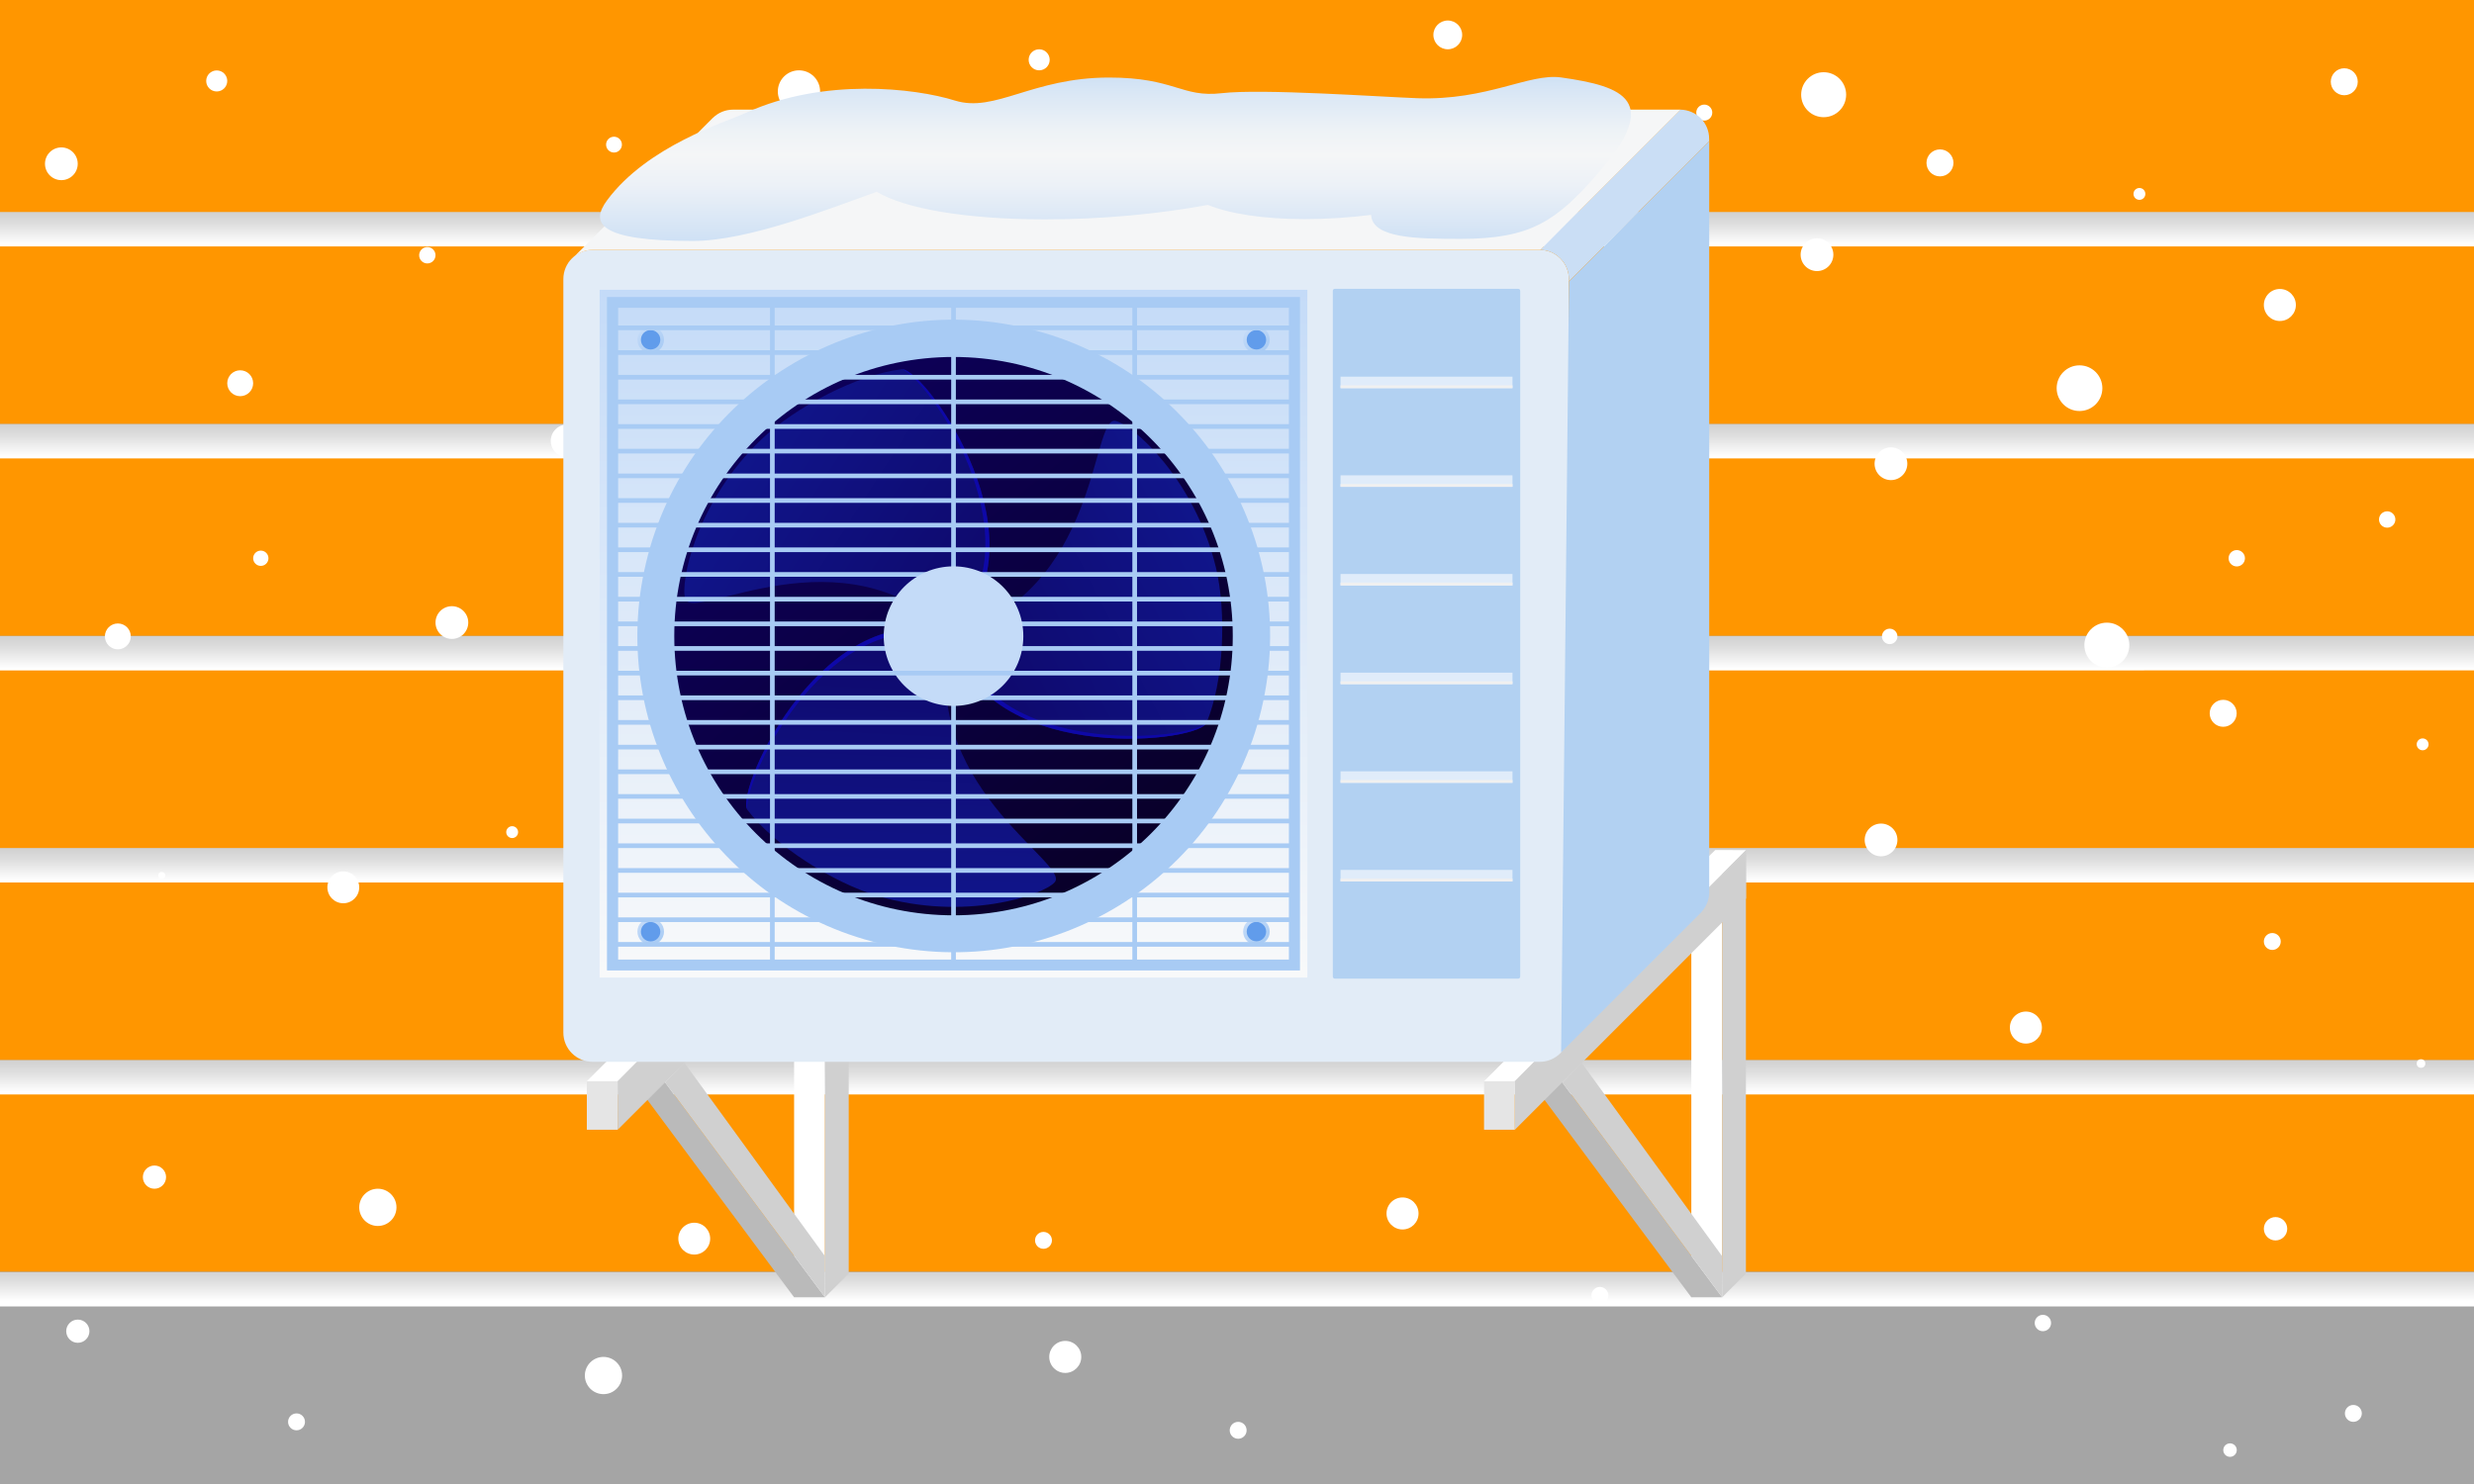
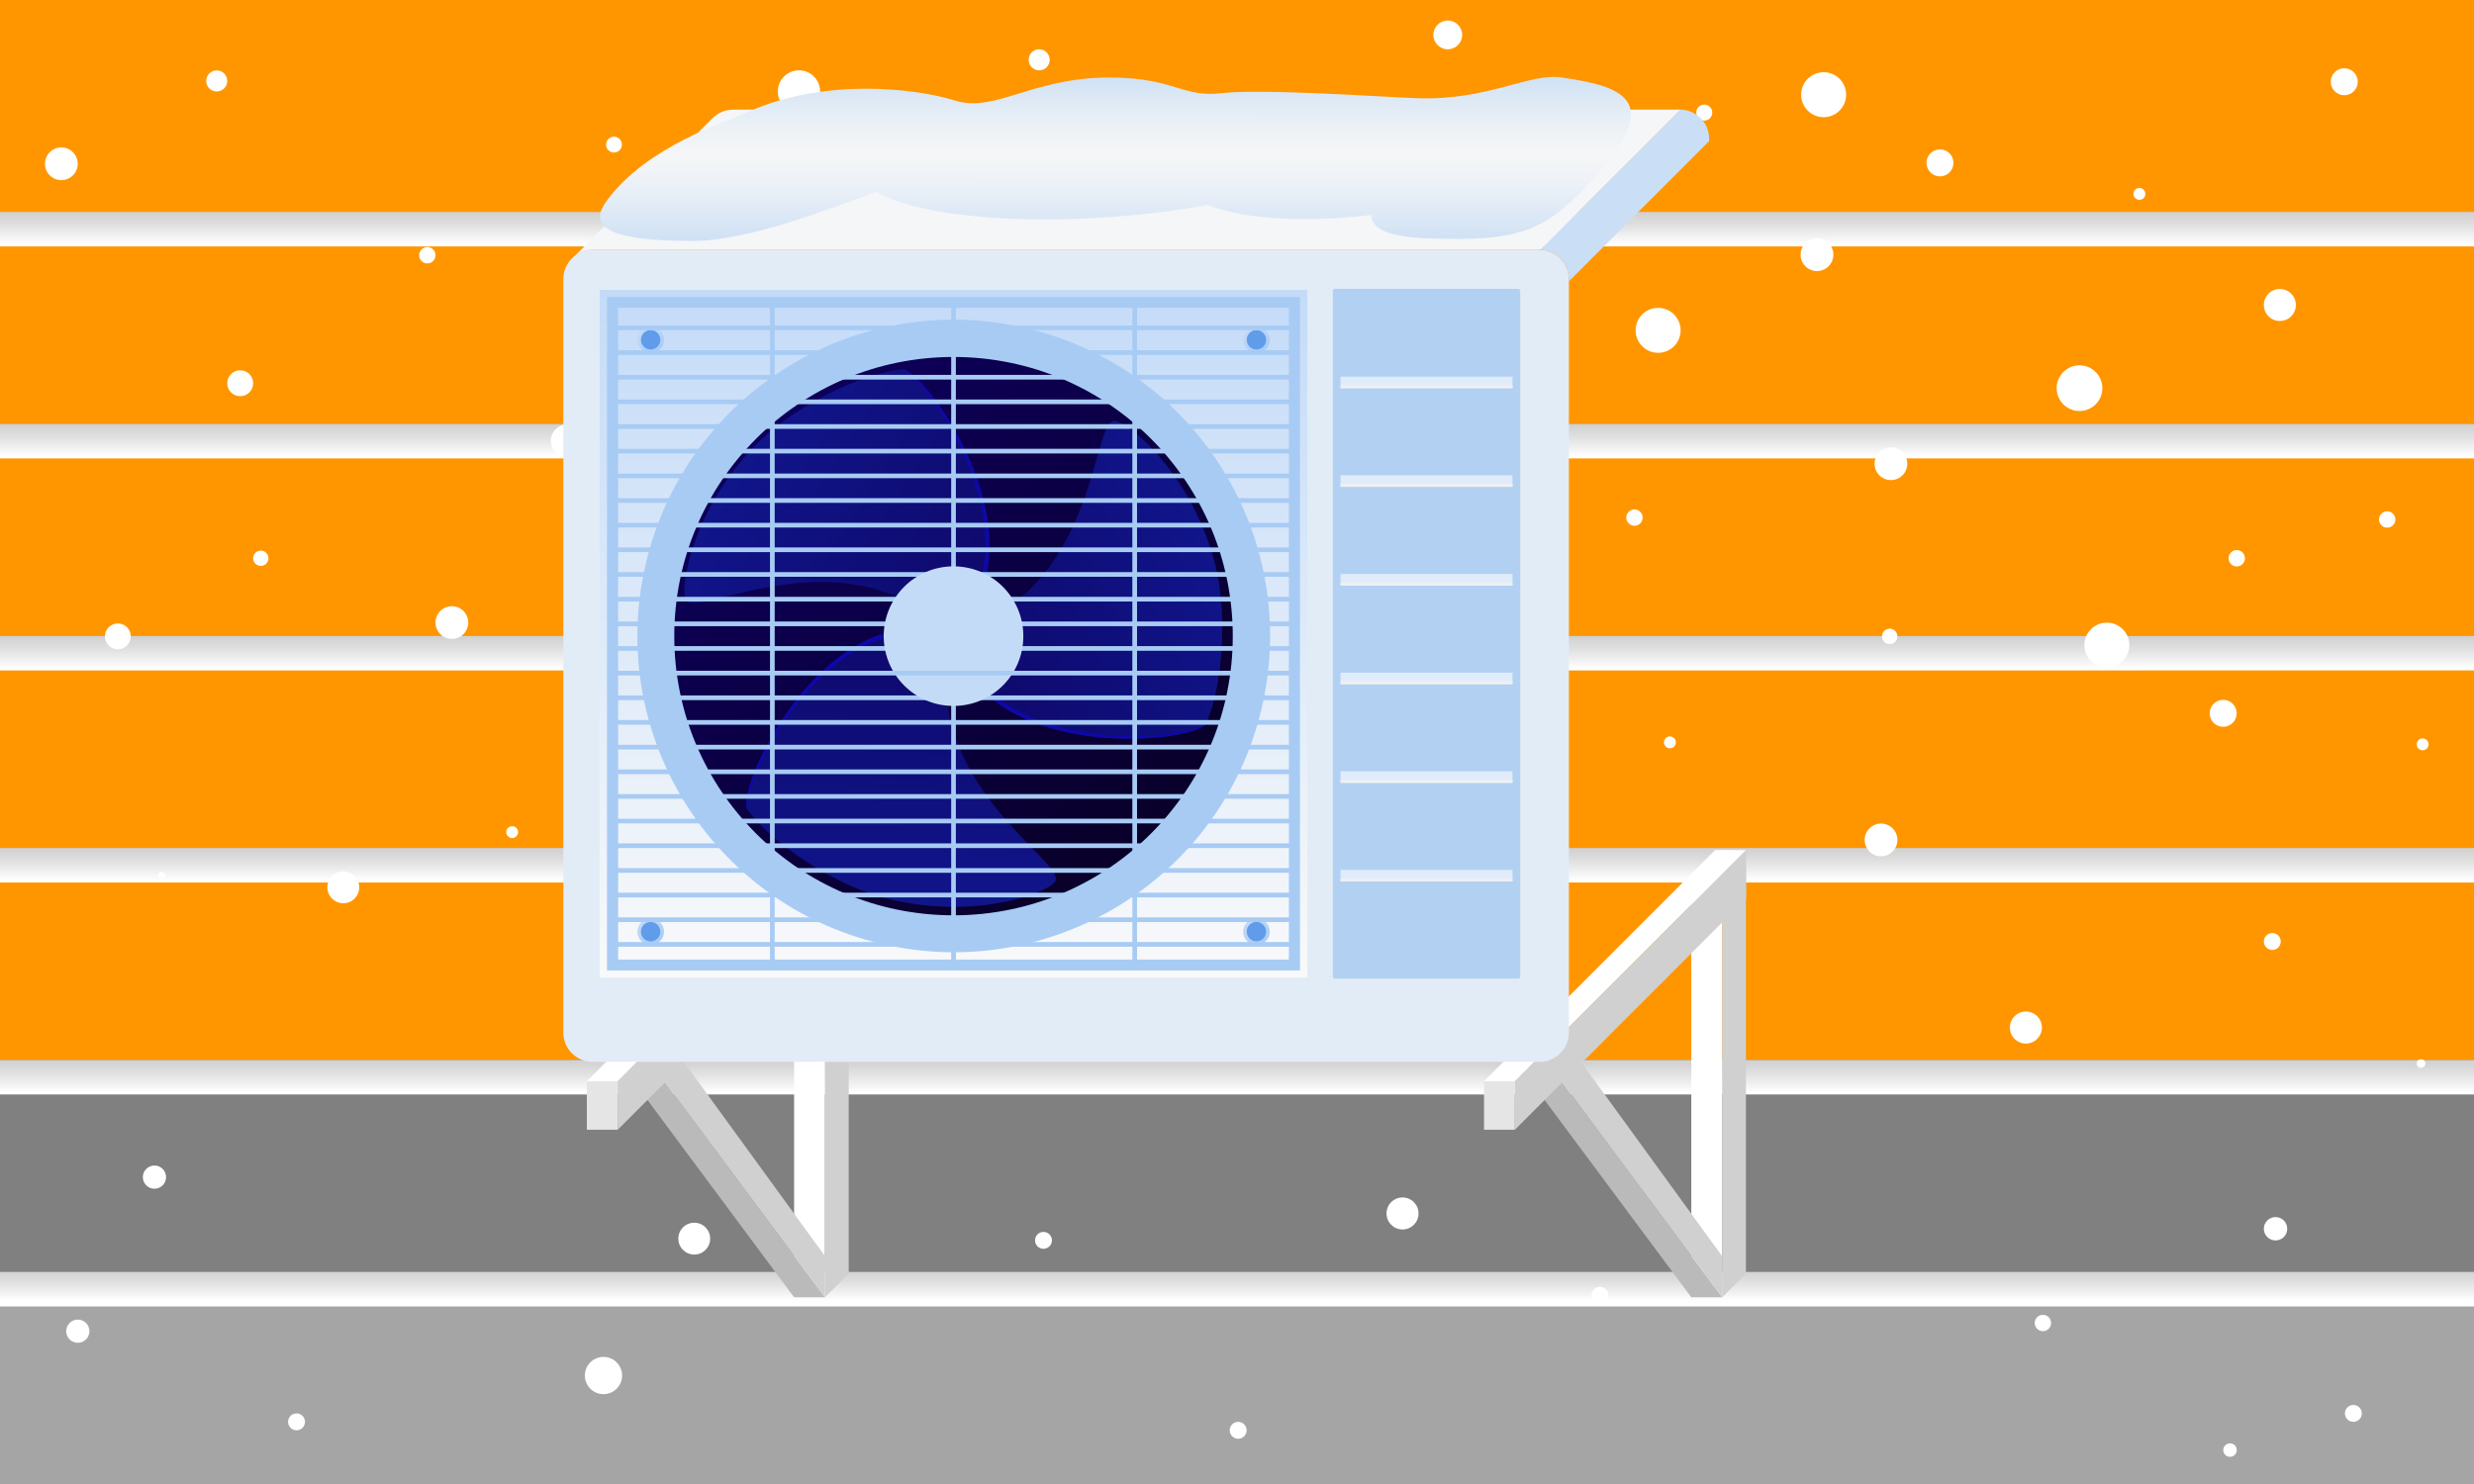
<svg xmlns="http://www.w3.org/2000/svg" version="1.1" id="pictos" x="0" y="0" viewBox="0 0 275 165" xml:space="preserve">
  <rect x="0" y="0" width="275" height="165" fill="#808080" stroke="none" />
  <style>
    .st0{fill:#ff9600}.st1{fill:url(#SVGID_1_)}.st6{fill:#a5a5a5}.st8{fill:#fff}.st9{fill:#d0d0d0}.st10{fill:#bababa}.st11{fill:#e5e5e5}.st12{fill:#e2ecf7}.st13{fill:#b2d1f2}.st14{fill:#cadef5}.st15{fill:#f5f6f7}.st16{fill:#dfdfdf}.st19{fill:#a8cbf4}.st23{fill:#619ceb}.st27{fill:#0e08a8}.st30{fill:#c4dbf8}.st31{fill:#e0ecfa}.st32{fill:#f0f0f0}
  </style>
  <switch>
    <g>
      <path class="st0" d="M0 0h275v23.57H0zM0 23.57h275v23.57H0z" />
      <linearGradient id="SVGID_1_" gradientUnits="userSpaceOnUse" x1="137.5" y1="23.543" x2="137.5" y2="27.204">
        <stop offset="0" stop-color="#d0d0d0" />
        <stop offset=".366" stop-color="#dedede" />
        <stop offset="1" stop-color="#fff" />
      </linearGradient>
      <path class="st1" d="M0 23.57h275v3.83H0z" />
      <path class="st0" d="M0 47.14h275v23.57H0z" />
      <linearGradient id="SVGID_00000029013846619249033040000012355204536338204317_" gradientUnits="userSpaceOnUse" x1="137.5" y1="47.115" x2="137.5" y2="50.776">
        <stop offset="0" stop-color="#d0d0d0" />
        <stop offset=".366" stop-color="#dedede" />
        <stop offset="1" stop-color="#fff" />
      </linearGradient>
      <path fill="url(#SVGID_00000029013846619249033040000012355204536338204317_)" d="M0 47.14h275v3.83H0z" />
      <g>
        <path class="st0" d="M0 70.71h275v23.57H0z" />
        <linearGradient id="SVGID_00000183971138115657934960000014212966744328199320_" gradientUnits="userSpaceOnUse" x1="137.5" y1="70.686" x2="137.5" y2="74.347">
          <stop offset="0" stop-color="#d0d0d0" />
          <stop offset=".366" stop-color="#dedede" />
          <stop offset="1" stop-color="#fff" />
        </linearGradient>
        <path fill="url(#SVGID_00000183971138115657934960000014212966744328199320_)" d="M0 70.71h275v3.83H0z" />
      </g>
      <g>
        <path class="st0" d="M0 94.29h275v23.57H0z" />
        <linearGradient id="SVGID_00000085223747125184346260000001789440712932452261_" gradientUnits="userSpaceOnUse" x1="137.5" y1="94.258" x2="137.5" y2="97.918">
          <stop offset="0" stop-color="#d0d0d0" />
          <stop offset=".366" stop-color="#dedede" />
          <stop offset="1" stop-color="#fff" />
        </linearGradient>
        <path fill="url(#SVGID_00000085223747125184346260000001789440712932452261_)" d="M0 94.29h275v3.83H0z" />
      </g>
      <g>
-         <path class="st0" d="M0 117.86h275v23.57H0z" />
+         <path class="st0" d="M0 117.86v23.57H0z" />
        <linearGradient id="SVGID_00000023969851848043093890000017271760249949292950_" gradientUnits="userSpaceOnUse" x1="137.5" y1="117.829" x2="137.5" y2="121.49">
          <stop offset="0" stop-color="#d0d0d0" />
          <stop offset=".366" stop-color="#dedede" />
          <stop offset="1" stop-color="#fff" />
        </linearGradient>
        <path fill="url(#SVGID_00000023969851848043093890000017271760249949292950_)" d="M0 117.86h275v3.83H0z" />
      </g>
      <g>
        <path class="st6" d="M0 141.43h275V165H0z" />
        <linearGradient id="SVGID_00000134949555864187895770000003413650151117282487_" gradientUnits="userSpaceOnUse" x1="137.5" y1="141.184" x2="137.5" y2="146.364">
          <stop offset="0" stop-color="#d0d0d0" />
          <stop offset=".244" stop-color="#dedede" />
          <stop offset=".667" stop-color="#fff" />
        </linearGradient>
        <path fill="url(#SVGID_00000134949555864187895770000003413650151117282487_)" d="M0 141.43h275v3.83H0z" />
      </g>
      <g>
        <circle class="st8" cx="234.19" cy="71.73" r="2.5" />
        <circle class="st8" cx="253.42" cy="33.91" r="1.78" />
        <circle class="st8" cx="155.9" cy="134.92" r="1.78" />
        <circle class="st8" cx="225.19" cy="114.25" r="1.78" />
-         <circle class="st8" cx="118.41" cy="150.87" r="1.78" />
        <circle class="st8" cx="189.44" cy="12.52" r=".89" />
        <circle class="st8" cx="231.15" cy="43.16" r="2.54" />
        <circle class="st8" cx="210.19" cy="51.56" r="1.82" />
        <circle class="st8" cx="50.23" cy="69.22" r="1.82" />
        <circle class="st8" cx="201.97" cy="28.32" r="1.82" />
        <circle class="st8" cx="209.09" cy="93.39" r="1.82" />
        <circle class="st8" cx="157.51" cy="46.43" r="1.82" />
        <circle class="st8" cx="247.12" cy="79.31" r="1.5" />
        <circle class="st8" cx="252.58" cy="104.68" r=".94" />
        <circle class="st8" cx="137.63" cy="159.03" r=".94" />
        <circle class="st8" cx="32.96" cy="158.09" r=".94" />
        <circle class="st8" cx="269.29" cy="82.76" r=".66" />
        <circle class="st8" cx="202.71" cy="10.53" r="2.5" />
        <circle class="st8" cx="215.64" cy="18.11" r="1.5" />
        <circle class="st8" cx="260.58" cy="9.09" r="1.5" />
        <circle class="st8" cx="237.81" cy="21.56" r=".66" />
        <circle class="st8" cx="56.93" cy="92.52" r=".66" />
        <circle class="st8" cx="252.94" cy="136.62" r="1.3" />
        <circle class="st8" cx="269.11" cy="118.25" r=".48" />
        <circle class="st8" cx="68.25" cy="16.08" r=".88" />
        <circle class="st8" cx="88.51" cy="50.11" r=".88" />
        <circle class="st8" cx="88.81" cy="10.17" r="2.35" />
        <circle class="st8" cx="74.89" cy="67.97" r="2.35" />
        <circle class="st8" cx="115.51" cy="6.65" r="1.17" />
        <circle class="st8" cx="139.56" cy="14.27" r=".86" />
        <circle class="st8" cx="103.35" cy="97.54" r=".86" />
        <circle class="st8" cx="210.05" cy="70.76" r=".86" />
        <circle class="st8" cx="160.93" cy="3.88" r="1.6" />
        <circle class="st8" cx="24.09" cy="9" r="1.17" />
        <circle class="st8" cx="63.04" cy="49.02" r="1.82" />
        <circle class="st8" cx="6.82" cy="18.21" r="1.82" />
        <circle class="st8" cx="26.7" cy="42.61" r="1.44" />
        <circle class="st8" cx="13.1" cy="70.76" r="1.44" />
        <circle class="st8" cx="47.5" cy="28.38" r=".91" />
        <circle class="st8" cx="265.35" cy="57.76" r=".91" />
        <circle class="st8" cx="248.63" cy="62.07" r=".91" />
        <circle class="st8" cx="184.31" cy="36.73" r="2.5" />
-         <circle class="st8" cx="127.24" cy="45.71" r="2.54" />
        <circle class="st8" cx="163.45" cy="79.09" r="1.5" />
        <circle class="st8" cx="168.91" cy="104.46" r=".94" />
        <circle class="st8" cx="185.62" cy="82.54" r=".66" />
        <circle class="st8" cx="126.38" cy="70.54" r=".86" />
        <circle class="st8" cx="181.68" cy="57.55" r=".91" />
        <circle class="st8" cx="153.21" cy="81.88" r=".91" />
        <circle class="st8" cx="227.08" cy="147.1" r=".91" />
        <circle class="st8" cx="28.99" cy="62.07" r=".85" />
        <circle class="st8" cx="38.16" cy="98.66" r="1.77" />
        <circle class="st8" cx="75.91" cy="103.12" r="1.77" />
        <circle class="st8" cx="77.17" cy="137.72" r="1.77" />
        <circle class="st8" cx="17.98" cy="97.34" r=".39" />
        <circle class="st8" cx="17.17" cy="130.88" r="1.29" />
        <circle class="st8" cx="8.65" cy="148.01" r="1.29" />
-         <circle class="st8" cx="42" cy="134.24" r="2.07" />
        <circle class="st8" cx="67.08" cy="152.94" r="2.07" />
        <circle class="st8" cx="247.88" cy="161.23" r=".75" />
        <circle class="st8" cx="261.59" cy="157.15" r=".94" />
        <circle class="st8" cx="115.99" cy="137.91" r=".94" />
        <circle class="st8" cx="177.84" cy="144.03" r=".94" />
      </g>
      <g>
        <path class="st8" d="M188 97.18h3.43v47.06H188z" />
        <path class="st9" d="m194.07 141.6-2.64 2.64V97.18l2.64-2.64z" />
        <path class="st10" d="m173.65 120.34 17.78 23.9H188l-17.77-23.9z" />
        <path class="st9" d="m175.82 118.18-2.17 2.16 17.78 23.9-.02-4.59z" />
        <path class="st8" d="m194.08 94.52-3.42-.01-25.7 25.71h3.41z" />
        <path class="st9" d="m194.09 99.9-.01-5.38-25.71 25.7.02 5.39z" />
        <path class="st11" d="M164.96 120.22h3.42v5.39h-3.42z" />
        <path class="st8" d="M88.27 97.18h3.43v47.06h-3.43z" />
        <path class="st9" d="m94.34 141.6-2.64 2.64V97.18l2.64-2.64z" />
        <path class="st10" d="m73.92 120.34 17.78 23.9h-3.43l-17.76-23.9z" />
        <path class="st9" d="m76.09 118.18-2.17 2.16 17.78 23.9-.01-4.59z" />
        <path class="st8" d="m94.36 94.52-3.42-.01-25.71 25.71h3.42z" />
        <path class="st9" d="m94.37 99.9-.01-5.38-25.71 25.7.01 5.39z" />
        <path class="st11" d="M65.23 120.22h3.42v5.39h-3.42z" />
        <path class="st12" d="M171.14 118.06H65.87c-1.79 0-3.25-1.45-3.25-3.25V31.03c0-1.79 1.45-3.25 3.25-3.25h105.27c1.79 0 3.25 1.45 3.25 3.25v83.78c0 1.8-1.46 3.25-3.25 3.25z" />
-         <path class="st13" d="M189.98 15.7 174.4 31.29l-.87 85.72 15.42-15.42c.06-.05.11-.11.16-.16l.03-.03v-.01c.52-.58.85-1.33.85-2.17V15.44c0-.05 0 .05-.01.26z" />
        <path class="st14" d="m186.77 12.19-15.59 15.59h-.09.05c1.79 0 3.25 1.45 3.25 3.25v.56-.31l15.59-15.59v-.26c.01-1.78-1.43-3.22-3.21-3.24z" />
        <g>
          <path class="st15" d="M65.87 27.78H171.2l15.59-15.59H81.49c-.87 0-1.65.34-2.23.9h-.01l-.04.04c-.01.01-.02.01-.02.02L63.85 28.51c.56-.45 1.25-.73 2.02-.73z" />
          <path class="st16" d="m63.35 29.01-.16.16h.03c.03-.05.08-.1.13-.16z" />
        </g>
        <linearGradient id="SVGID_00000142860312972753599250000017877844042924908713_" gradientUnits="userSpaceOnUse" x1="695.858" y1="4.071" x2="695.848" y2="30.448" gradientTransform="matrix(1 0 -.975 1 -553.09 0)">
          <stop offset="0" stop-color="#b2d1f2" />
          <stop offset=".021" stop-color="#b6d3f2" />
          <stop offset=".224" stop-color="#d8e6f5" />
          <stop offset=".391" stop-color="#edf2f6" />
          <stop offset=".5" stop-color="#f5f6f7" />
          <stop offset=".625" stop-color="#ecf1f7" />
          <stop offset=".831" stop-color="#d3e3f5" />
          <stop offset=".894" stop-color="#cadef5" />
        </linearGradient>
        <path d="M173.53 8.61c-3.56-.5-8.19 2.58-15.98 2.31-4.11-.15-17.26-1.08-21.74-.56-4.48.52-5.22-1.74-12.53-1.74-8.54 0-12.65 3.95-17.13 2.56-4.48-1.4-14.62-2.56-23.2 1.35-2.38 1.09-10.99 3.69-15.47 9.74-1.87 2.52-.99 4.52 9.52 4.52 6.25 0 15.28-3.63 20.46-5.47 3.07 1.86 9.81 3.07 18.73 3.07 6.28 0 12.61-.6 18.08-1.61 2.4.98 6.11 1.58 10.78 1.58 2.45 0 4.94-.17 7.36-.47.13 2.58 4.96 2.67 9.95 2.67 7.83 0 10.62-2 15.2-7.21 7.19-8.16 2.98-9.75-4.03-10.74z" fill="url(#SVGID_00000142860312972753599250000017877844042924908713_)" />
        <g>
          <linearGradient id="SVGID_00000116924771608159552870000015928974173018997910_" gradientUnits="userSpaceOnUse" x1="105.99" y1="32.222" x2="105.99" y2="108.215">
            <stop offset="0" stop-color="#c4dbf8" />
            <stop offset="1" stop-color="#f8f9fa" />
          </linearGradient>
          <path fill="url(#SVGID_00000116924771608159552870000015928974173018997910_)" d="M66.65 32.22h78.67v76.47H66.65z" />
          <circle transform="matrix(.232 -.973 .973 .232 12.604 157.429)" class="st19" cx="105.99" cy="70.73" r="35.15" />
          <path class="st19" d="M67.47 33.02v74.88h77.03V33.02H67.47zm75.8 73.67H68.71V34.22h74.56v72.47z" />
          <linearGradient id="SVGID_00000163771440333151807370000005493705799476819849_" gradientUnits="userSpaceOnUse" x1="86.758" y1="46.694" x2="125.251" y2="94.81">
            <stop offset="0" stop-color="#0d0059" />
            <stop offset="1" stop-color="#09002a" />
          </linearGradient>
          <circle cx="105.99" cy="70.73" r="31.04" fill="url(#SVGID_00000163771440333151807370000005493705799476819849_)" />
          <linearGradient id="SVGID_00000111149948418420200930000005926682631517749921_" gradientUnits="userSpaceOnUse" x1="138.764" y1="36.528" x2="140.554" y2="39.039">
            <stop offset="0" stop-color="#c4dbf8" />
            <stop offset="1" stop-color="#a8cbf4" />
          </linearGradient>
          <path d="M141.14 37.78c0 .82-.66 1.48-1.48 1.48s-1.48-.66-1.48-1.48.66-1.48 1.48-1.48c.82-.01 1.48.66 1.48 1.48z" fill="url(#SVGID_00000111149948418420200930000005926682631517749921_)" />
          <linearGradient id="SVGID_00000046297958830694293910000013066517224587292095_" gradientUnits="userSpaceOnUse" x1="138.764" y1="102.333" x2="140.554" y2="104.844">
            <stop offset="0" stop-color="#c4dbf8" />
            <stop offset="1" stop-color="#a8cbf4" />
          </linearGradient>
          <path d="M141.14 103.58c0 .82-.66 1.48-1.48 1.48s-1.48-.66-1.48-1.48.66-1.48 1.48-1.48 1.48.66 1.48 1.48z" fill="url(#SVGID_00000046297958830694293910000013066517224587292095_)" />
          <path class="st23" d="M140.74 103.58c0 .6-.48 1.08-1.08 1.08-.6 0-1.08-.48-1.08-1.08 0-.6.48-1.08 1.08-1.08.59.01 1.08.49 1.08 1.08z" />
          <linearGradient id="SVGID_00000104699283626102344170000011851948749967386266_" gradientUnits="userSpaceOnUse" x1="71.431" y1="102.333" x2="73.221" y2="104.844">
            <stop offset="0" stop-color="#c4dbf8" />
            <stop offset="1" stop-color="#a8cbf4" />
          </linearGradient>
          <path d="M73.81 103.58c0 .82-.66 1.48-1.48 1.48s-1.48-.66-1.48-1.48.66-1.48 1.48-1.48c.81 0 1.48.66 1.48 1.48z" fill="url(#SVGID_00000104699283626102344170000011851948749967386266_)" />
          <linearGradient id="SVGID_00000049202963283267005450000001179877432481372340_" gradientUnits="userSpaceOnUse" x1="71.431" y1="36.528" x2="73.221" y2="39.039">
            <stop offset="0" stop-color="#c4dbf8" />
            <stop offset="1" stop-color="#a8cbf4" />
          </linearGradient>
          <path d="M73.81 37.78c0 .82-.66 1.48-1.48 1.48s-1.48-.66-1.48-1.48.66-1.48 1.48-1.48c.81-.01 1.48.66 1.48 1.48z" fill="url(#SVGID_00000049202963283267005450000001179877432481372340_)" />
          <path class="st23" d="M73.4 37.78c0 .6-.48 1.08-1.08 1.08-.6 0-1.08-.48-1.08-1.08 0-.6.48-1.08 1.08-1.08.6 0 1.08.48 1.08 1.08zM139.66 36.7c-.6 0-1.08.48-1.08 1.08 0 .6.48 1.08 1.08 1.08s1.08-.48 1.08-1.08c0-.6-.49-1.08-1.08-1.08zM72.32 102.51c-.6 0-1.08.48-1.08 1.08s.48 1.08 1.08 1.08c.6 0 1.08-.48 1.08-1.08s-.48-1.08-1.08-1.08z" />
          <linearGradient id="SVGID_00000049935327022806541320000017419825398928954802_" gradientUnits="userSpaceOnUse" x1="1304.932" y1="-851.403" x2="1328.797" y2="-873.449" gradientTransform="rotate(-104.424 1062.453 71.568)">
            <stop offset="0" stop-color="#0f096c" />
            <stop offset="1" stop-color="#10168d" />
          </linearGradient>
          <path d="M105.8 70.5c-12.22-11.96-28.73-1.26-29.62-3.89-.62-1.84 1.19-10.85 8.51-17.81 3.67-3.49 10.56-7.16 15.57-7.75 2.65.01 16.56 19.42 5.54 29.45z" fill="url(#SVGID_00000049935327022806541320000017419825398928954802_)" />
          <path class="st27" d="M105.48 70.21c.11.1.21.19.32.29 10.94-9.95-2.68-29.14-5.47-29.44 3.52 1.87 15.34 19.62 5.15 29.15z" />
          <linearGradient id="SVGID_00000143602928656179486470000018063224328998761915_" gradientUnits="userSpaceOnUse" x1="1479.569" y1="472.193" x2="1503.434" y2="450.147" gradientTransform="matrix(-.714 .7 -.7 -.714 1488.493 -628.073)">
            <stop offset="0" stop-color="#0f096c" />
            <stop offset="1" stop-color="#10168d" />
          </linearGradient>
          <path d="M105.8 70.5c-4.24 16.56 13.27 25.51 11.44 27.59-1.29 1.46-9.99 4.4-19.68 1.53-4.86-1.44-11.49-5.57-14.5-9.6-1.32-2.3 8.54-24.05 22.74-19.52z" fill="url(#SVGID_00000143602928656179486470000018063224328998761915_)" />
          <path class="st27" d="m105.7 70.92.09-.42C91.7 66 81.9 87.39 83.04 89.96c-.15-3.99 9.31-23.1 22.66-19.04z" />
          <linearGradient id="SVGID_00000009553662394967374480000006800610226591928754_" gradientUnits="userSpaceOnUse" x1="245.983" y1="-38.365" x2="269.848" y2="-60.411" gradientTransform="rotate(15.57 -235.486 -486.732)">
            <stop offset="0" stop-color="#0f096c" />
            <stop offset="1" stop-color="#10168d" />
          </linearGradient>
          <path d="M105.8 70.5c16.46-4.6 15.46-24.25 18.18-23.7 1.91.38 8.8 6.46 11.17 16.27 1.19 4.92.92 12.73-1.07 17.36-1.35 2.29-25.11 4.63-28.28-9.93z" fill="url(#SVGID_00000009553662394967374480000006800610226591928754_)" />
          <path class="st27" d="M106.21 70.37c-.14.04-.27.09-.41.13 3.15 14.45 26.58 12.25 28.23 9.98-3.39 2.12-24.67 3.48-27.82-10.11z" />
          <path class="st13" d="M168.98 108.59c0 .12-.1.22-.22.22h-20.39c-.12 0-.22-.1-.22-.22V32.33c0-.12.1-.22.22-.22h20.39c.12 0 .22.1.22.22v76.26z" />
          <path class="st19" d="M68.28 36.19h75.83v.52H68.28zM68.28 38.94h75.83v.52H68.28zM68.28 41.68h75.83v.52H68.28zM68.28 44.42h75.83v.52H68.28zM68.28 47.16h75.83v.52H68.28zM68.28 52.65h75.83v.52H68.28zM68.28 55.39h75.83v.52H68.28zM68.28 58.13h75.83v.52H68.28zM68.28 60.87h75.83v.52H68.28zM68.28 63.61h75.83v.52H68.28zM68.28 66.36h75.83v.52H68.28zM68.28 69.1h75.83v.52H68.28zM68.28 71.84h75.83v.52H68.28zM68.28 77.32h75.83v.52H68.28zM68.28 80.06h75.83v.52H68.28zM68.28 82.81h75.83v.52H68.28zM68.28 85.55h75.83v.52H68.28zM68.28 88.29h75.83v.52H68.28zM68.28 91.03h75.83v.52H68.28zM68.28 93.77h75.83v.52H68.28zM68.28 96.52h75.83v.52H68.28zM68.28 99.26h75.83v.52H68.28z" />
          <g>
            <path class="st19" d="M68.28 102h75.83v.52H68.28z" />
          </g>
          <g>
            <path class="st19" d="M68.28 104.74h75.83v.52H68.28z" />
          </g>
          <g>
            <path transform="rotate(90 85.851 70.73)" class="st19" d="M49.01 70.47h73.68v.52H49.01z" />
            <path transform="rotate(90 105.99 70.73)" class="st19" d="M69.15 70.47h73.68v.52H69.15z" />
            <path transform="rotate(90 126.128 70.73)" class="st19" d="M89.29 70.47h73.68v.52H89.29z" />
          </g>
          <circle class="st30" cx="105.99" cy="70.73" r="7.76" />
          <path class="st31" d="M149.01 41.88h19.11v1.28h-19.11z" />
          <path class="st32" d="M149.01 42.84h19.11v.32h-19.11z" />
          <path class="st31" d="M149.01 52.85h19.11v1.28h-19.11z" />
          <path class="st32" d="M149.01 53.81h19.11v.32h-19.11z" />
          <path class="st31" d="M149.01 63.82h19.11v1.28h-19.11z" />
          <path class="st32" d="M149.01 64.78h19.11v.32h-19.11z" />
          <path class="st31" d="M149.01 74.79h19.11v1.28h-19.11z" />
          <path class="st32" d="M149.01 75.75h19.11v.32h-19.11z" />
          <path class="st31" d="M149.01 85.76h19.11v1.28h-19.11z" />
          <path class="st32" d="M149.01 86.72h19.11v.32h-19.11z" />
          <path class="st31" d="M149.01 96.72h19.11V98h-19.11z" />
          <path class="st32" d="M149.01 97.69h19.11v.32h-19.11z" />
          <g>
            <path class="st19" d="M68.28 49.9h75.83v.52H68.28zM68.28 74.58h75.83v.52H68.28z" />
          </g>
        </g>
      </g>
      <g>
        <path d="M4.31-24.83H.05v-1.66h10.36v1.66H6.15v12.34H4.31v-12.34zM12.57-27.09h1.76v5.76c.6-1.02 1.78-1.78 3.24-1.78 2.26 0 3.98 1.68 3.98 4.54v6.08H19.8v-5.82c0-2.1-1.14-3.16-2.68-3.16-1.56 0-2.78 1.06-2.78 3.16v5.82h-1.76v-14.6zM29.01-23.11c2.98 0 4.84 2.28 4.84 5.14 0 .28 0 .5-.04.8h-8.18c.2 2 1.64 3.28 3.4 3.28 1.28 0 2.4-.64 2.96-1.68l1.44.86c-.84 1.52-2.52 2.44-4.4 2.44-3.04 0-5.22-2.28-5.22-5.38 0-3.06 2.26-5.46 5.2-5.46zm-3.32 4.56h6.36c-.14-1.78-1.28-3-3-3-1.6 0-3 1.16-3.36 3zM36.31-22.89h1.56l.14 2.06c.56-1.26 1.7-2.06 3.22-2.06h.42v1.74h-.64c-1.76 0-2.94 1.06-2.94 3.3v5.36h-1.76v-10.4zM43.61-22.89h1.56l.14 1.56c.52-1.04 1.62-1.78 2.96-1.78 1.42 0 2.62.76 3.24 2.16.6-1.38 1.88-2.16 3.28-2.16 2.14 0 3.72 1.64 3.72 4.44v6.18h-1.76v-5.92c0-2.06-.98-3.06-2.36-3.06s-2.44 1-2.44 3.06v5.92H50.2v-5.92c0-2.04-1-3.06-2.36-3.06-1.38 0-2.46 1.02-2.46 3.06v5.92h-1.76v-10.4zM66.15-23.11c3.1 0 5.4 2.44 5.4 5.42s-2.3 5.42-5.4 5.42-5.38-2.44-5.38-5.42 2.28-5.42 5.38-5.42zm0 9.2c1.94 0 3.58-1.56 3.58-3.78 0-2.2-1.64-3.78-3.58-3.78s-3.56 1.58-3.56 3.78c0 2.22 1.62 3.78 3.56 3.78zM74.01-22.89h1.58l.14 1.78c.8-1.24 2.06-2 3.6-2 2.72 0 4.72 2.3 4.72 5.42s-2 5.42-4.72 5.42c-1.5 0-2.76-.72-3.56-1.94v5.52h-1.76v-14.2zm4.98 9c1.84 0 3.24-1.64 3.24-3.8s-1.4-3.8-3.24-3.8c-1.84 0-3.34 1.52-3.34 3.8s1.5 3.8 3.34 3.8zM91.15-23.11c3.1 0 5.4 2.44 5.4 5.42s-2.3 5.42-5.4 5.42-5.38-2.44-5.38-5.42 2.28-5.42 5.38-5.42zm0 9.2c1.94 0 3.58-1.56 3.58-3.78 0-2.2-1.64-3.78-3.58-3.78s-3.56 1.58-3.56 3.78c0 2.22 1.62 3.78 3.56 3.78zM99.01-22.89h1.56l.14 1.56c.52-1.04 1.62-1.78 2.96-1.78 1.42 0 2.62.76 3.24 2.16.6-1.38 1.88-2.16 3.28-2.16 2.14 0 3.72 1.64 3.72 4.44v6.18h-1.76v-5.92c0-2.06-.98-3.06-2.36-3.06s-2.44 1-2.44 3.06v5.92h-1.76v-5.92c0-2.04-1-3.06-2.36-3.06-1.38 0-2.46 1.02-2.46 3.06v5.92h-1.76v-10.4zM116.91-22.89h1.58l.14 1.78c.8-1.24 2.06-2 3.6-2 2.72 0 4.72 2.3 4.72 5.42s-2 5.42-4.72 5.42c-1.5 0-2.76-.72-3.56-1.94v5.52h-1.76v-14.2zm4.98 9c1.84 0 3.24-1.64 3.24-3.8s-1.4-3.8-3.24-3.8c-1.84 0-3.34 1.52-3.34 3.8s1.5 3.8 3.34 3.8zM133.87-23.11c2.98 0 4.84 2.28 4.84 5.14 0 .28 0 .5-.04.8h-8.18c.2 2 1.64 3.28 3.4 3.28 1.28 0 2.4-.64 2.96-1.68l1.44.86c-.84 1.52-2.52 2.44-4.4 2.44-3.04 0-5.22-2.28-5.22-5.38 0-3.06 2.26-5.46 5.2-5.46zm-3.32 4.56h6.36c-.14-1.78-1.28-3-3-3-1.6 0-3 1.16-3.36 3zM145.87-27.09h1.76v14.6h-1.76v-14.6zM150.73-25.29v-1.2h1.86v.58c0 1.44-.46 3.24-1.08 4.5h-1.26c.24-1.08.48-2.48.48-3.88zM155.59-27.09h1.76v5.76c.6-1.02 1.78-1.78 3.24-1.78 2.26 0 3.98 1.68 3.98 4.54v6.08h-1.76v-5.82c0-2.1-1.14-3.16-2.68-3.16-1.56 0-2.78 1.06-2.78 3.16v5.82h-1.76v-14.6zM168.45-27.33c.7 0 1.2.56 1.2 1.2s-.5 1.2-1.2 1.2-1.2-.56-1.2-1.2.5-1.2 1.2-1.2zm-.88 4.44h1.76v10.4h-1.76v-10.4zM173.07-22.89l3.18 9.18 3.26-9.18h1.84l-3.78 10.4h-2.64l-3.78-10.4h1.92zM187.61-23.11c2.98 0 4.84 2.28 4.84 5.14 0 .28 0 .5-.04.8h-8.18c.2 2 1.64 3.28 3.4 3.28 1.28 0 2.4-.64 2.96-1.68l1.44.86c-.84 1.52-2.52 2.44-4.4 2.44-3.04 0-5.22-2.28-5.22-5.38 0-3.06 2.26-5.46 5.2-5.46zm-3.32 4.56h6.36c-.14-1.78-1.28-3-3-3-1.6 0-3 1.16-3.36 3zM194.91-22.89h1.56l.14 2.06c.56-1.26 1.7-2.06 3.22-2.06h.42v1.74h-.64c-1.76 0-2.94 1.06-2.94 3.3v5.36h-1.76v-10.4z" />
      </g>
    </g>
  </switch>
</svg>